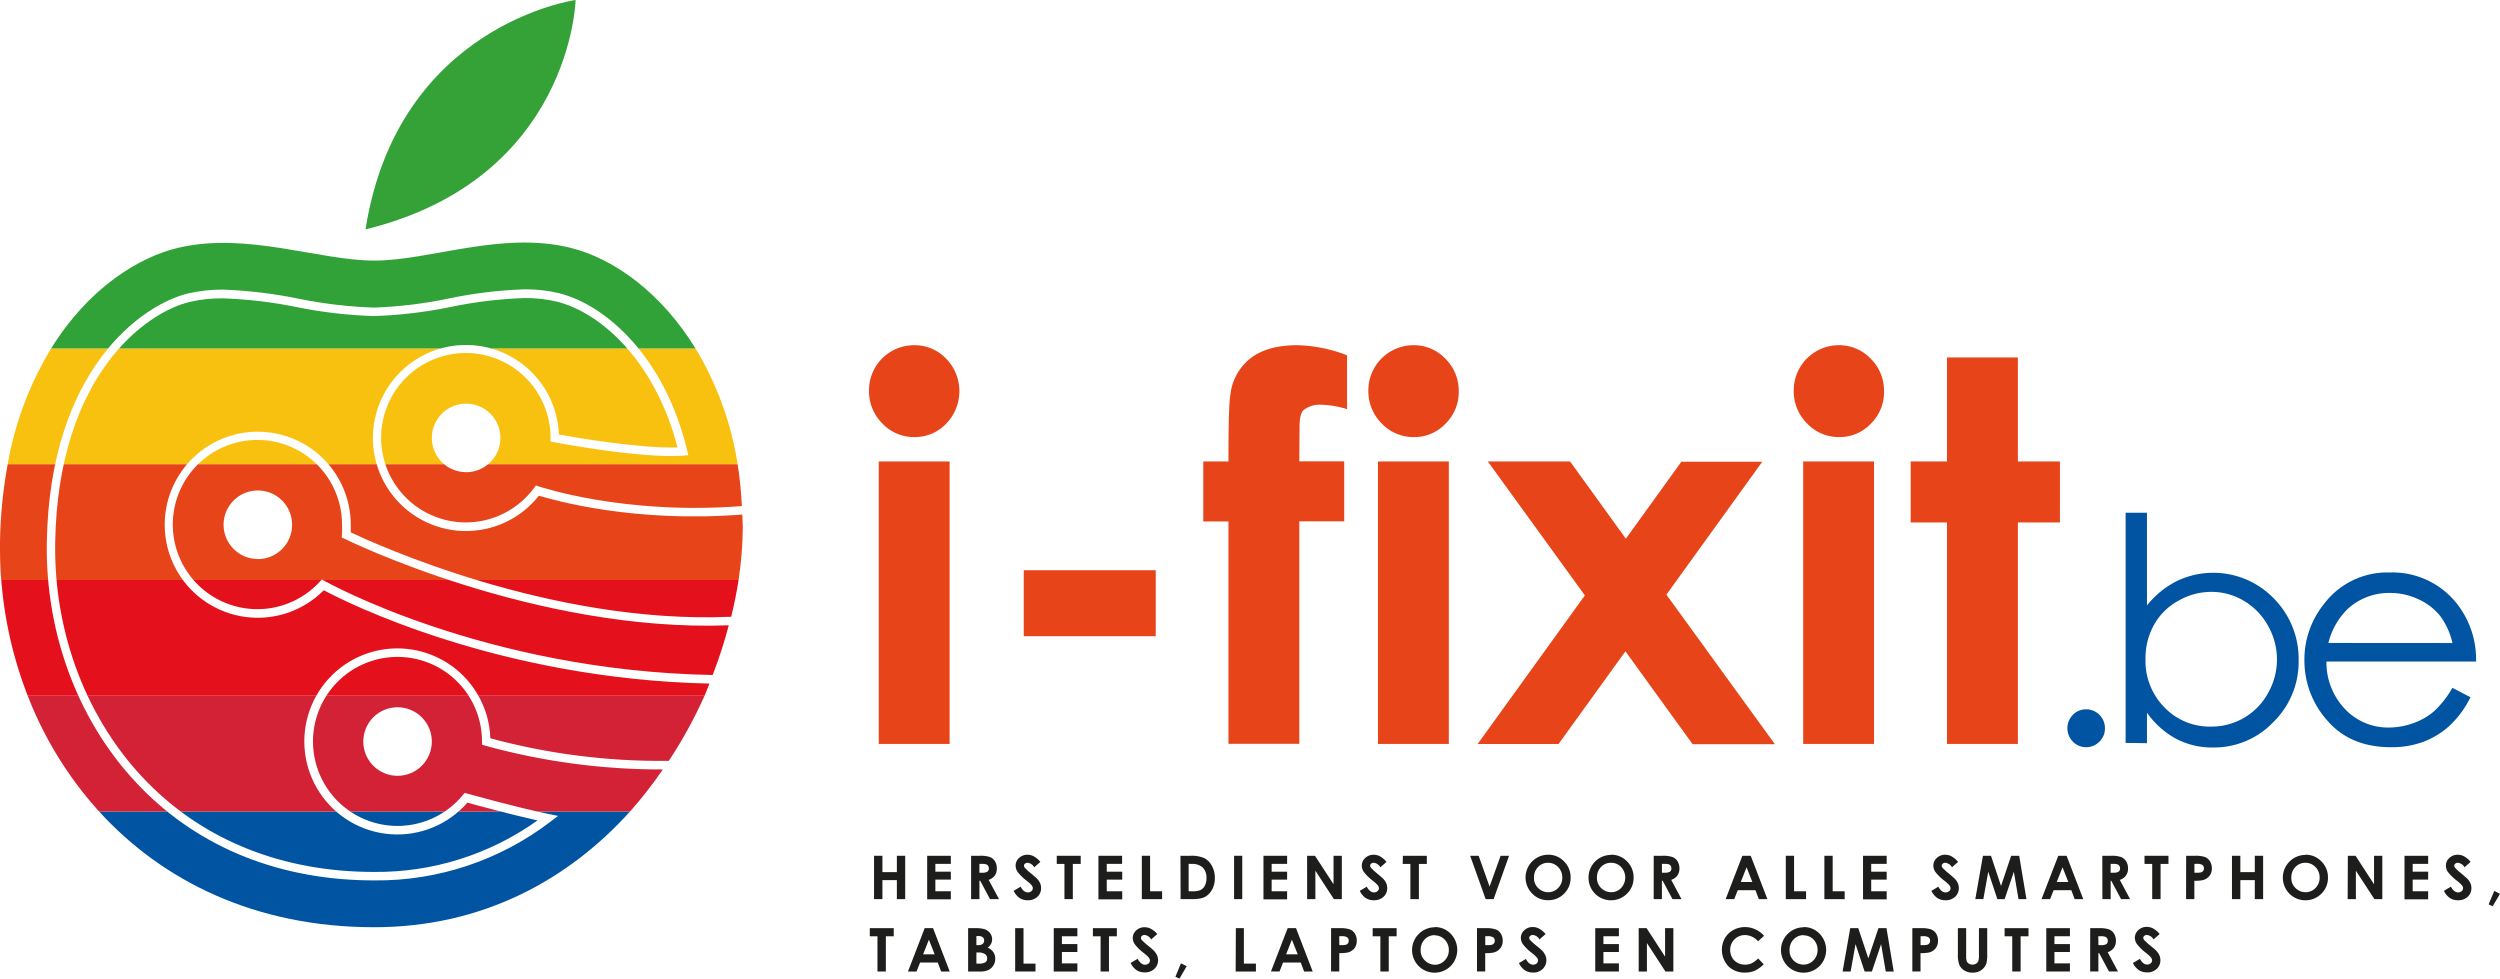
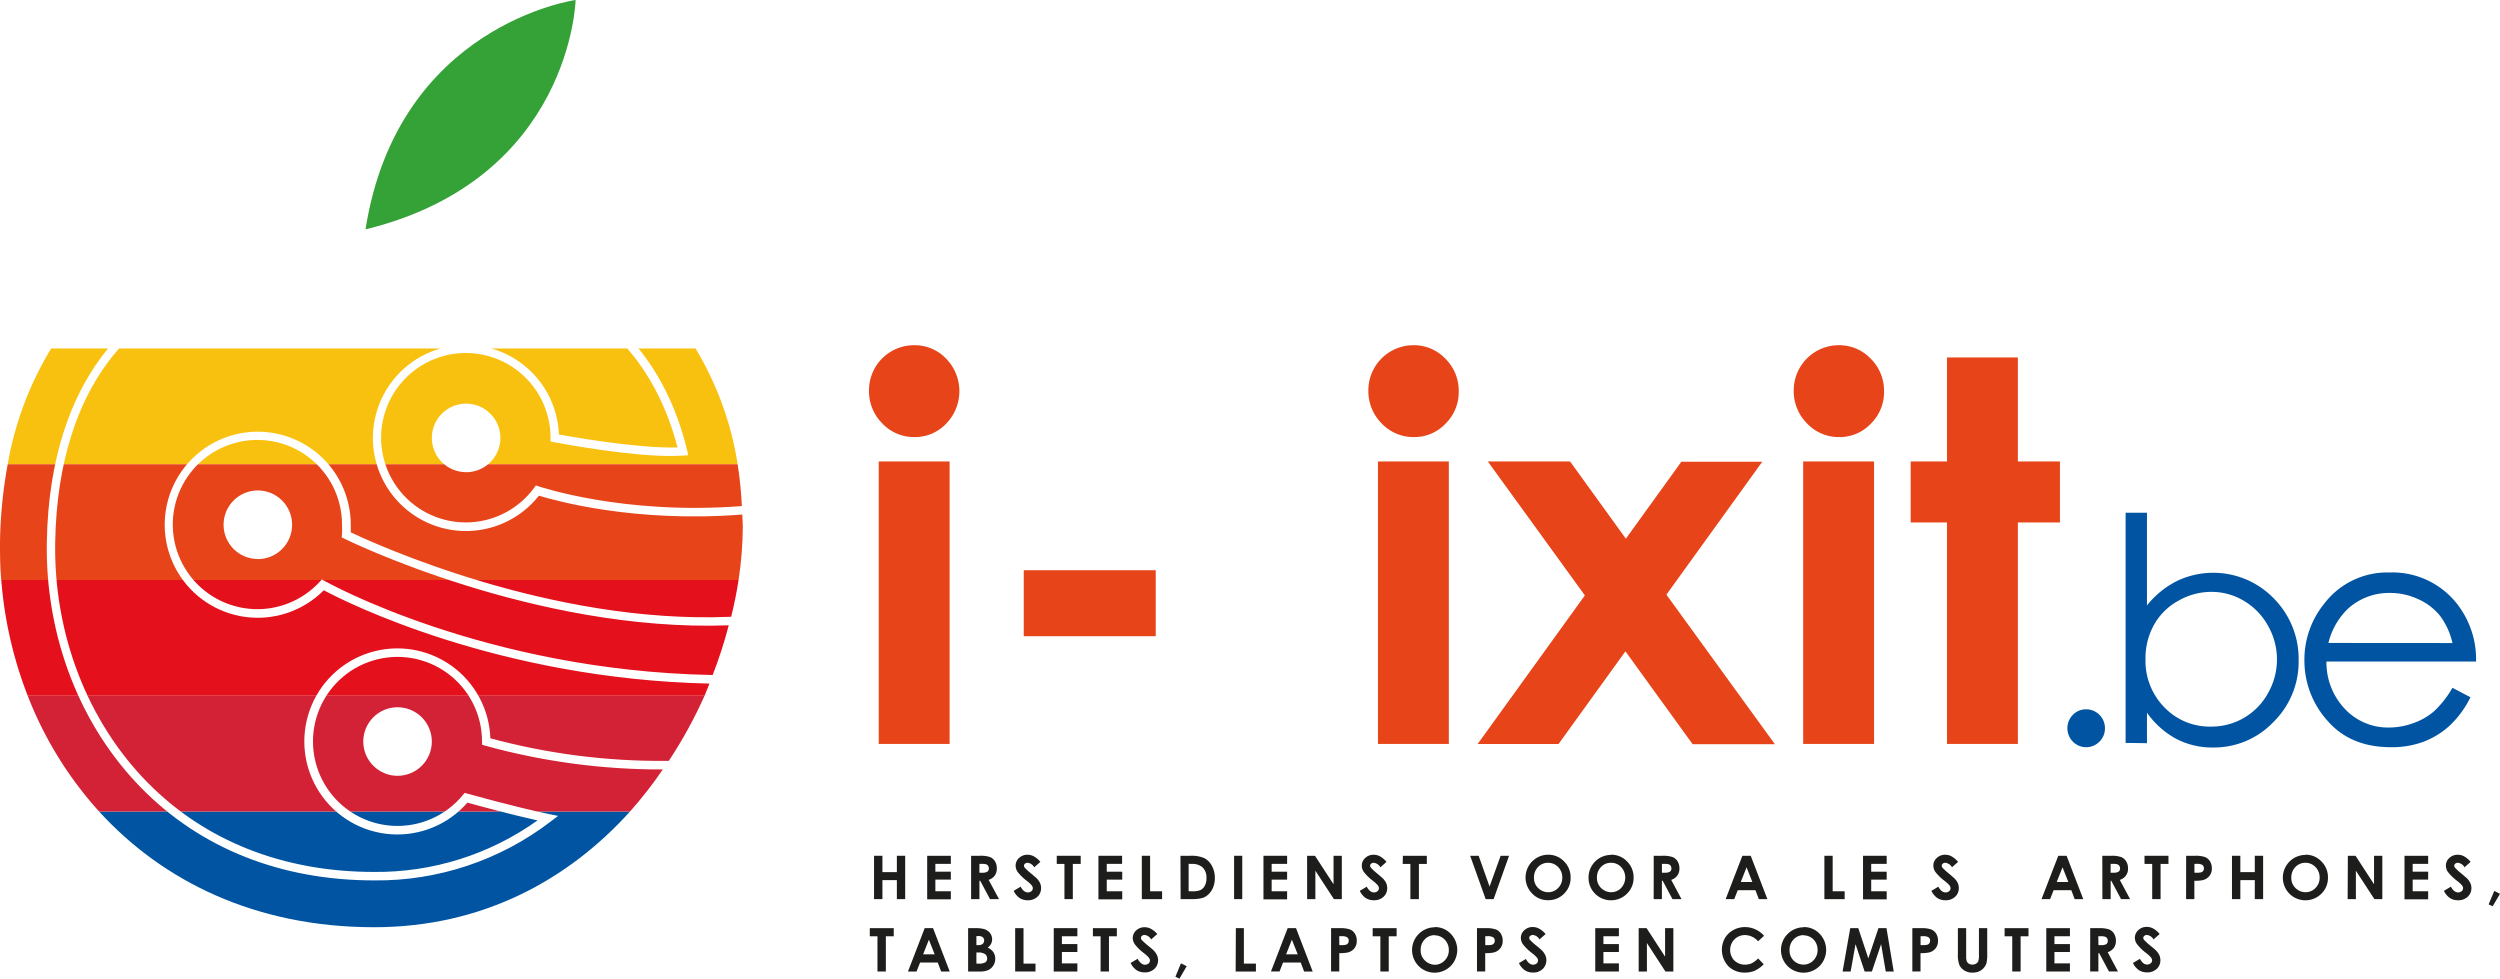
<svg xmlns="http://www.w3.org/2000/svg" viewBox="0 0 510.5 199.84">
  <defs>
    <style>.cls-1{fill:none;}.cls-2{fill:#e74419;}.cls-3{fill:#0054a2;}.cls-4{fill:#34a237;}.cls-5{clip-path:url(#clip-path);}.cls-6{fill:#d32136;}.cls-7{fill:#e4101b;}.cls-8{fill:#f9c10f;}.cls-9{fill:#31a238;}.cls-10{fill:#1d1d1b;}</style>
    <clipPath id="clip-path">
      <path class="cls-1" d="M99.05,152.26l-.62-.2v-.64a17.26,17.26,0,1,0-3.92,10.93l.37-.45.55.16c.09,0,9.58,2.71,16.64,4.16l1.89.39-1.54,1.17a58.29,58.29,0,0,1-36,12c-19,0-35.39-6.5-47.48-18.79C16.29,148.18,9.24,129.85,9.56,110.72c.58-35,19.2-48.54,29-50.84a31,31,0,0,1,7-.74A94.08,94.08,0,0,1,61,61a91.83,91.83,0,0,0,15.43,1.81A89.72,89.72,0,0,0,91.8,60.92a89.77,89.77,0,0,1,15.31-1.84,28.79,28.79,0,0,1,7,.78c9.8,2.42,21.7,13.28,26.2,32.09l.24,1-1,.08c-8.72.65-25.7-2.6-26.42-2.74l-.71-.14v-.72a17.3,17.3,0,1,0-3.37,10.21l.39-.52.61.22c.16,0,17.15,5.88,41.44,4a81.6,81.6,0,0,0-.86-8.52,65.14,65.14,0,0,0-8.59-23.64C135.18,60,125.6,52.85,116.44,50.59c-14-3.45-28.67,2.62-40,2.62s-26-5.9-40-2.62c-8,1.86-18.38,8.2-26,20.57A68,68,0,0,0,1.57,94.8,95.26,95.26,0,0,0,0,110.56c0,2.63,0,5.26.25,7.87a82.61,82.61,0,0,0,5.4,23.64,76.25,76.25,0,0,0,14.58,23.64c13,14.23,31.94,23.63,56.15,23.63,22.3,0,39.78-9.8,52.27-23.63a85,85,0,0,0,6.7-8.59A134.5,134.5,0,0,1,99.05,152.26Zm-17.87,6.16a7,7,0,1,1,7-7A7,7,0,0,1,81.18,158.42Zm14-62a7,7,0,1,1,7-7A7,7,0,0,1,95.19,96.43ZM70.32,110l-.55-.27.07-.61a14.72,14.72,0,0,0,0-1.63v-.35a17.28,17.28,0,1,0-4.58,11.69l.48-.51.6.34c.32.18,32.62,18.26,78.92,19.17h.27a91.92,91.92,0,0,0,3.28-10.14C109.26,129.14,70.7,110.21,70.32,110Zm-17.67,4.15a7,7,0,1,1,7-7A7,7,0,0,1,52.65,114.17Zm98.93-9.1c0,.81.1,1.59.1,2.42a74.48,74.48,0,0,1-.86,10.94c-.37,2.48-.9,5-1.51,7.54l-.2,0c-36.74,1.55-72.73-15-77.48-17.24,0-.4,0-.8,0-1.21v-.34a19,19,0,1,0-5.51,13.37c4.64,2.48,35.66,18.1,78.75,19.06-.34.82-.64,1.66-1,2.48a92.8,92.8,0,0,1-7.3,13.3H136a133,133,0,0,1-35.87-4.61,19,19,0,1,0-4.68,13.14c1.92.53,8.53,2.35,14.31,3.63a56.5,56.5,0,0,1-33.41,10.52c-18.49,0-34.48-6.32-46.24-18.28-12.28-12.49-19.15-30.36-18.84-49,.56-33.89,18.3-47,27.61-49.15a28.65,28.65,0,0,1,6.61-.7,91,91,0,0,1,15.2,1.81,93.74,93.74,0,0,0,15.66,1.81,91.49,91.49,0,0,0,15.72-1.87,89.15,89.15,0,0,1,15-1.81,27.38,27.38,0,0,1,6.62.73c9.11,2.25,20.16,12.31,24.66,29.78-7.73.24-21-2.06-24.22-2.64a19,19,0,1,0-4.08,12.49C113.36,102.21,129.52,106.8,151.58,105.07Z" />
    </clipPath>
  </defs>
  <g id="Layer_2" data-name="Layer 2">
    <g id="Laag_1" data-name="Laag 1">
      <path class="cls-2" d="M186.67,70.49a8.86,8.86,0,0,1,6.53,2.75,9.5,9.5,0,0,1,0,13.28,8.76,8.76,0,0,1-6.45,2.73,8.88,8.88,0,0,1-6.58-2.78,9.28,9.28,0,0,1-2.72-6.76,9.2,9.2,0,0,1,9.19-9.22Zm-7.23,23.74h14.47v57.68H179.44Z" />
      <path class="cls-2" d="M209.05,116.44H236v13.47H209.05Z" />
-       <path class="cls-2" d="M245.71,94.23h5.14q0-11.34.37-13.41a11,11,0,0,1,4-7.55q3.42-2.77,9.68-2.78a30.27,30.27,0,0,1,10.17,2.06v11a19.33,19.33,0,0,0-5.14-.9,5.41,5.41,0,0,0-3.71,1.06c-.56.53-.85,1.62-.85,3.28l-.05,7.21h9.17v12.25h-9.17v45.43H250.85V106.48h-5.14Z" />
      <path class="cls-2" d="M288.62,70.49a8.86,8.86,0,0,1,6.52,2.75,9.15,9.15,0,0,1,2.73,6.68,9,9,0,0,1-2.7,6.6,8.74,8.74,0,0,1-6.45,2.73,8.9,8.9,0,0,1-6.58-2.78,9.32,9.32,0,0,1-2.72-6.76,9.22,9.22,0,0,1,9.2-9.22Zm-7.24,23.74h14.47v57.68H281.38Z" />
      <path class="cls-2" d="M303.81,94.23h16.8L332,110l11.34-15.72h16.52l-19.58,27.15,22.15,30.53H345.63L331.91,133l-13.65,18.92H301.74l21.89-30.34Z" />
      <path class="cls-2" d="M375.45,70.49A8.9,8.9,0,0,1,382,73.24a9.19,9.19,0,0,1,2.72,6.68,9,9,0,0,1-2.7,6.6,8.74,8.74,0,0,1-6.45,2.73A8.9,8.9,0,0,1,369,86.47a9.32,9.32,0,0,1-2.72-6.76,9.22,9.22,0,0,1,9.2-9.22Zm-7.24,23.74h14.47v57.68H368.21Z" />
      <path class="cls-2" d="M397.58,73h14.47V94.23h8.59v12.46h-8.59v45.22H397.58V106.69h-7.42V94.23h7.42Z" />
      <path class="cls-3" d="M426,144.84a3.84,3.84,0,0,1,3.83,3.87,3.74,3.74,0,0,1-1.12,2.73,3.8,3.8,0,0,1-5.43,0,3.9,3.9,0,0,1,0-5.47A3.72,3.72,0,0,1,426,144.84Z" />
      <path class="cls-3" d="M434.05,151.7v-47h4.36v18.93a18.42,18.42,0,0,1,6.14-5,17.21,17.21,0,0,1,19.74,3.55,17.52,17.52,0,0,1,5.09,12.68,17.22,17.22,0,0,1-5.14,12.57,16.77,16.77,0,0,1-12.37,5.21,15.92,15.92,0,0,1-7.51-1.78,17.54,17.54,0,0,1-5.95-5.33v6.23Zm17.46-3.33a13.13,13.13,0,0,0,11.62-6.83,13.88,13.88,0,0,0,0-13.76,13.4,13.4,0,0,0-4.93-5.09,12.81,12.81,0,0,0-6.62-1.83,13.52,13.52,0,0,0-6.79,1.83,12.63,12.63,0,0,0-4.95,4.91,14,14,0,0,0-1.73,7,13.52,13.52,0,0,0,3.88,9.86A12.81,12.81,0,0,0,451.51,148.37Z" />
      <path class="cls-3" d="M500.79,140.45l3.68,1.93a20.25,20.25,0,0,1-4.19,5.74,16.75,16.75,0,0,1-5.33,3.32,18.62,18.62,0,0,1-6.71,1.14q-8.31,0-13-5.44a18.37,18.37,0,0,1-4.68-12.31,18.12,18.12,0,0,1,4-11.5A16.2,16.2,0,0,1,488,116.9a16.75,16.75,0,0,1,13.86,6.58,18.35,18.35,0,0,1,3.75,11.6H475.06a13.8,13.8,0,0,0,3.78,9.7,12.07,12.07,0,0,0,9,3.78,14.49,14.49,0,0,0,5-.91,13.13,13.13,0,0,0,4.17-2.39A20.42,20.42,0,0,0,500.79,140.45Zm0-9.14a14.45,14.45,0,0,0-2.55-5.58,11.94,11.94,0,0,0-4.42-3.37,13.53,13.53,0,0,0-5.77-1.28,12.47,12.47,0,0,0-8.59,3.21,14.47,14.47,0,0,0-4,7Z" />
      <path class="cls-4" d="M117.54,0S81.21,5,74.64,46.84C116.66,36.55,117.54,0,117.54,0Z" />
      <g class="cls-5">
        <path class="cls-3" d="M76.39,189.34c22.3,0,39.78-9.8,52.27-23.63H20.24C33.22,179.94,52.18,189.34,76.39,189.34Z" />
        <path class="cls-6" d="M20.24,165.71H128.66a89.85,89.85,0,0,0,15.22-23.64H5.66A76.25,76.25,0,0,0,20.24,165.71Z" />
        <path class="cls-7" d="M5.66,142.07H143.88a92.42,92.42,0,0,0,6.94-23.64H.26A82.61,82.61,0,0,0,5.66,142.07Z" />
        <path class="cls-8" d="M10.32,71.16A68,68,0,0,0,1.57,94.8H150.64a65.14,65.14,0,0,0-8.59-23.64Z" />
-         <path class="cls-9" d="M116.44,50.59c-14-3.45-28.67,2.62-40,2.62s-26-5.9-40-2.62c-8,1.86-18.38,8.2-26,20.57H142.05C135.18,60,125.6,52.85,116.44,50.59Z" />
        <path class="cls-2" d="M0,110.56c0,2.63,0,5.26.25,7.87H150.82a74.48,74.48,0,0,0,.86-10.94,78.83,78.83,0,0,0-1-12.69H1.57A95.26,95.26,0,0,0,0,110.56Z" />
      </g>
      <path class="cls-10" d="M178.48,174.75h1.71v3.34h2.95v-3.34h1.7v8.85h-1.7v-3.88h-2.95v3.88h-1.71Z" />
      <path class="cls-10" d="M189.33,174.75h4.83v1.65H191V178h3.16v1.62H191V182h3.16v1.65h-4.83Z" />
      <path class="cls-10" d="M198.3,174.75h1.79a5.75,5.75,0,0,1,2.09.27,2.18,2.18,0,0,1,1,.86,2.71,2.71,0,0,1,.37,1.44,2.51,2.51,0,0,1-.41,1.46,2.56,2.56,0,0,1-1.26.89L204,183.6h-1.84l-2-3.75H200v3.75H198.3Zm1.69,3.46h.53a2.05,2.05,0,0,0,1.1-.21.79.79,0,0,0,.3-.7.84.84,0,0,0-.15-.5.77.77,0,0,0-.4-.31,3.09,3.09,0,0,0-.92-.09H200Z" />
      <path class="cls-10" d="M212.44,176l-1.25,1.1a1.77,1.77,0,0,0-1.34-.92.8.8,0,0,0-.54.18.52.52,0,0,0-.21.4.68.68,0,0,0,.15.42,11.08,11.08,0,0,0,1.24,1.14c.64.53,1,.87,1.17,1a3.61,3.61,0,0,1,.72,1,2.53,2.53,0,0,1,.21,1,2.36,2.36,0,0,1-.75,1.8,2.74,2.74,0,0,1-2,.71,2.92,2.92,0,0,1-1.65-.46,3.82,3.82,0,0,1-1.2-1.46l1.42-.85q.63,1.17,1.47,1.17a1.08,1.08,0,0,0,.73-.25.76.76,0,0,0,.29-.58,1,1,0,0,0-.22-.61,7.24,7.24,0,0,0-1-.92,9.78,9.78,0,0,1-1.87-1.81,2.34,2.34,0,0,1-.42-1.28,2.07,2.07,0,0,1,.7-1.58,2.43,2.43,0,0,1,1.73-.66,2.67,2.67,0,0,1,1.26.31A4.61,4.61,0,0,1,212.44,176Z" />
      <path class="cls-10" d="M215.79,174.75h4.89v1.66h-1.61v7.19h-1.71v-7.19h-1.57Z" />
      <path class="cls-10" d="M224.3,174.75h4.83v1.65H226V178h3.16v1.62H226V182h3.16v1.65H224.3Z" />
      <path class="cls-10" d="M233.16,174.75h1.69V182h2.45v1.61h-4.14Z" />
      <path class="cls-10" d="M241.05,174.75h2a6.57,6.57,0,0,1,2.87.48,3.74,3.74,0,0,1,1.54,1.56,4.94,4.94,0,0,1,.61,2.51,5,5,0,0,1-.34,1.88,4,4,0,0,1-.94,1.42,3.24,3.24,0,0,1-1.29.78,9,9,0,0,1-2.42.22h-2Zm1.67,1.63V182h.78a3.88,3.88,0,0,0,1.68-.27,2,2,0,0,0,.85-.89,3.28,3.28,0,0,0,.33-1.54,2.89,2.89,0,0,0-.79-2.18,3.13,3.13,0,0,0-2.28-.7Z" />
      <path class="cls-10" d="M252,174.75h1.67v8.85H252Z" />
      <path class="cls-10" d="M258,174.75h4.83v1.65h-3.16V178h3.16v1.62h-3.16V182h3.16v1.65H258Z" />
      <path class="cls-10" d="M266.91,174.75h1.61l3.79,5.82v-5.82H274v8.85h-1.62l-3.78-5.8v5.8h-1.68Z" />
      <path class="cls-10" d="M283.12,176l-1.25,1.1a1.79,1.79,0,0,0-1.34-.92.8.8,0,0,0-.54.18.52.52,0,0,0-.21.4.68.68,0,0,0,.15.42,11.6,11.6,0,0,0,1.23,1.14c.65.53,1,.87,1.17,1a3.67,3.67,0,0,1,.73,1,2.53,2.53,0,0,1,.21,1,2.36,2.36,0,0,1-.75,1.8,2.76,2.76,0,0,1-2,.71,2.92,2.92,0,0,1-1.65-.46,3.65,3.65,0,0,1-1.2-1.46l1.42-.85c.42.78.91,1.17,1.46,1.17a1.06,1.06,0,0,0,.73-.25.74.74,0,0,0,.3-.58,1.11,1.11,0,0,0-.22-.61,6.89,6.89,0,0,0-1-.92,10,10,0,0,1-1.86-1.81,2.27,2.27,0,0,1-.42-1.28,2.07,2.07,0,0,1,.7-1.58,2.41,2.41,0,0,1,1.73-.66,2.67,2.67,0,0,1,1.26.31A4.61,4.61,0,0,1,283.12,176Z" />
      <path class="cls-10" d="M286.47,174.75h4.89v1.66h-1.62v7.19H288v-7.19h-1.57Z" />
      <path class="cls-10" d="M300.21,174.75h1.73l2.23,6.29,2.26-6.29h1.72L305,183.6h-1.63Z" />
      <path class="cls-10" d="M316.14,174.53a4.38,4.38,0,0,1,3.23,1.36,4.53,4.53,0,0,1,1.35,3.31,4.47,4.47,0,0,1-1.33,3.28,4.42,4.42,0,0,1-3.24,1.34,4.36,4.36,0,0,1-3.3-1.38,4.65,4.65,0,0,1,1-7.29A4.6,4.6,0,0,1,316.14,174.53Zm0,1.65a2.78,2.78,0,0,0-2.06.85,3,3,0,0,0-.84,2.17,2.8,2.8,0,0,0,1.06,2.32,2.84,2.84,0,0,0,1.87.67,2.76,2.76,0,0,0,2-.86,2.93,2.93,0,0,0,.85-2.14,3,3,0,0,0-.85-2.14A2.8,2.8,0,0,0,316.12,176.18Z" />
      <path class="cls-10" d="M329,174.53a4.4,4.4,0,0,1,3.23,1.36,4.53,4.53,0,0,1,1.35,3.31,4.47,4.47,0,0,1-1.34,3.28,4.61,4.61,0,0,1-6.54,0,4.54,4.54,0,0,1-1.32-3.27,4.61,4.61,0,0,1,4.62-4.64Zm0,1.65a2.78,2.78,0,0,0-2.07.85,3,3,0,0,0-.83,2.17,2.82,2.82,0,0,0,1.05,2.32,2.87,2.87,0,0,0,1.88.67,2.76,2.76,0,0,0,2-.86,3.13,3.13,0,0,0,0-4.28A2.76,2.76,0,0,0,328.93,176.18Z" />
      <path class="cls-10" d="M337.69,174.75h1.78a5.72,5.72,0,0,1,2.09.27,2.13,2.13,0,0,1,1,.86,2.71,2.71,0,0,1,.38,1.44,2.45,2.45,0,0,1-.42,1.46,2.56,2.56,0,0,1-1.26.89l2.1,3.93h-1.84l-2-3.75h-.16v3.75h-1.68Zm1.68,3.46h.53A2.1,2.1,0,0,0,341,178a.79.79,0,0,0,.3-.7.84.84,0,0,0-.15-.5.77.77,0,0,0-.4-.31,3.18,3.18,0,0,0-.92-.09h-.47Z" />
      <path class="cls-10" d="M355.79,174.75h1.71l3.4,8.85h-1.75l-.69-1.82h-3.61l-.72,1.82h-1.75Zm.86,2.35-1.18,3h2.36Z" />
-       <path class="cls-10" d="M364.66,174.75h1.69V182h2.45v1.61h-4.14Z" />
      <path class="cls-10" d="M372.54,174.75h1.69V182h2.45v1.61h-4.14Z" />
      <path class="cls-10" d="M380.43,174.75h4.83v1.65H382.1V178h3.16v1.62H382.1V182h3.16v1.65h-4.83Z" />
      <path class="cls-10" d="M399.84,176l-1.25,1.1a1.77,1.77,0,0,0-1.34-.92.8.8,0,0,0-.54.18.52.52,0,0,0-.21.4.68.68,0,0,0,.15.42,11.08,11.08,0,0,0,1.24,1.14c.64.53,1,.87,1.16,1a3.47,3.47,0,0,1,.73,1,2.53,2.53,0,0,1,.21,1,2.36,2.36,0,0,1-.75,1.8,2.74,2.74,0,0,1-2,.71,2.92,2.92,0,0,1-1.65-.46,3.82,3.82,0,0,1-1.2-1.46l1.42-.85q.63,1.17,1.47,1.17a1.08,1.08,0,0,0,.73-.25.76.76,0,0,0,.29-.58,1,1,0,0,0-.22-.61,7.24,7.24,0,0,0-1-.92,9.78,9.78,0,0,1-1.87-1.81,2.34,2.34,0,0,1-.42-1.28,2.07,2.07,0,0,1,.7-1.58,2.43,2.43,0,0,1,1.73-.66,2.67,2.67,0,0,1,1.26.31A4.61,4.61,0,0,1,399.84,176Z" />
-       <path class="cls-10" d="M404.92,174.75h1.64l2.05,6.17,2.07-6.17h1.64l1.48,8.85h-1.62l-.95-5.59-1.88,5.59h-1.49L406,178l-1,5.59h-1.64Z" />
      <path class="cls-10" d="M420.3,174.75H422l3.4,8.85h-1.75l-.69-1.82h-3.61l-.72,1.82h-1.75Zm.87,2.35-1.19,3h2.37Z" />
      <path class="cls-10" d="M429.29,174.75h1.79a5.69,5.69,0,0,1,2.08.27,2.09,2.09,0,0,1,1,.86,2.63,2.63,0,0,1,.38,1.44,2.31,2.31,0,0,1-1.68,2.35l2.1,3.93h-1.84l-2-3.75H431v3.75h-1.69Zm1.69,3.46h.52a2.07,2.07,0,0,0,1.11-.21.79.79,0,0,0,.3-.7.84.84,0,0,0-.15-.5.77.77,0,0,0-.4-.31,3.13,3.13,0,0,0-.92-.09H431Z" />
      <path class="cls-10" d="M437.91,174.75h4.89v1.66h-1.61v7.19h-1.71v-7.19h-1.57Z" />
      <path class="cls-10" d="M446.41,174.75h1.79a5.86,5.86,0,0,1,2.09.27,2.19,2.19,0,0,1,1,.87,2.71,2.71,0,0,1,.37,1.43,2.37,2.37,0,0,1-.49,1.54,2.49,2.49,0,0,1-1.31.85,7.15,7.15,0,0,1-1.77.14v3.75h-1.69Zm1.69,3.46h.53a3,3,0,0,0,.88-.09.83.83,0,0,0,.39-.3.89.89,0,0,0,.14-.5.82.82,0,0,0-.4-.75,2.23,2.23,0,0,0-1.07-.17h-.47Z" />
      <path class="cls-10" d="M455.77,174.75h1.71v3.34h2.95v-3.34h1.7v8.85h-1.7v-3.88h-2.95v3.88h-1.71Z" />
      <path class="cls-10" d="M470.79,174.53a4.38,4.38,0,0,1,3.23,1.36,4.53,4.53,0,0,1,1.35,3.31,4.47,4.47,0,0,1-1.33,3.28,4.62,4.62,0,0,1-6.55,0,4.65,4.65,0,0,1,3.3-7.91Zm0,1.65a2.78,2.78,0,0,0-2.06.85,3,3,0,0,0-.84,2.17,2.8,2.8,0,0,0,1.06,2.32,2.84,2.84,0,0,0,1.87.67,2.76,2.76,0,0,0,2-.86,2.93,2.93,0,0,0,.85-2.14,3,3,0,0,0-.85-2.14A2.8,2.8,0,0,0,470.77,176.18Z" />
      <path class="cls-10" d="M479.43,174.75H481l3.78,5.82v-5.82h1.69v8.85h-1.62l-3.78-5.8v5.8h-1.68Z" />
      <path class="cls-10" d="M491,174.75h4.83v1.65h-3.16V178h3.16v1.62h-3.16V182h3.16v1.65H491Z" />
      <path class="cls-10" d="M504.5,176l-1.25,1.1a1.78,1.78,0,0,0-1.33-.92.81.81,0,0,0-.55.18.52.52,0,0,0-.21.4.68.68,0,0,0,.15.42,11.08,11.08,0,0,0,1.24,1.14c.64.53,1,.87,1.17,1a3.61,3.61,0,0,1,.72,1,2.38,2.38,0,0,1,.22,1,2.34,2.34,0,0,1-.76,1.8,2.74,2.74,0,0,1-2,.71,2.87,2.87,0,0,1-1.64-.46,3.75,3.75,0,0,1-1.21-1.46l1.42-.85c.42.78.92,1.17,1.47,1.17a1.08,1.08,0,0,0,.73-.25.76.76,0,0,0,.29-.58,1,1,0,0,0-.22-.61,7.24,7.24,0,0,0-1-.92,9.78,9.78,0,0,1-1.87-1.81,2.34,2.34,0,0,1-.42-1.28,2.07,2.07,0,0,1,.7-1.58,2.44,2.44,0,0,1,1.73-.66,2.67,2.67,0,0,1,1.26.31A4.61,4.61,0,0,1,504.5,176Z" />
      <path class="cls-10" d="M509.33,181.93l1.17.59L509,185.06l-.82-.39Z" />
      <path class="cls-10" d="M177.61,189.53h4.89v1.66h-1.61v7.19h-1.71v-7.19h-1.57Z" />
      <path class="cls-10" d="M188.82,189.53h1.71l3.4,8.85h-1.75l-.69-1.83h-3.61l-.72,1.83h-1.75Zm.86,2.35-1.18,3h2.36Z" />
      <path class="cls-10" d="M197.69,198.38v-8.85h1.39a6.86,6.86,0,0,1,1.77.16,2.41,2.41,0,0,1,1.27.78,2.07,2.07,0,0,1,.47,1.35,2,2,0,0,1-.22.91,2.26,2.26,0,0,1-.69.78,2.73,2.73,0,0,1,1.18.94,2.48,2.48,0,0,1,.37,1.35,2.45,2.45,0,0,1-.39,1.35,2.37,2.37,0,0,1-1,.92,3.81,3.81,0,0,1-1.68.31Zm1.69-7.24V193h.36a1.4,1.4,0,0,0,.92-.26.87.87,0,0,0,.3-.7.82.82,0,0,0-.29-.66,1.3,1.3,0,0,0-.86-.24Zm0,3.36v2.27h.42a2.65,2.65,0,0,0,1.41-.26.92.92,0,0,0,.37-.77,1.11,1.11,0,0,0-.43-.91,2.39,2.39,0,0,0-1.43-.33Z" />
      <path class="cls-10" d="M207.3,189.53H209v7.24h2.45v1.61H207.3Z" />
      <path class="cls-10" d="M215.18,189.53H220v1.65h-3.16v1.6H220v1.62h-3.16v2.32H220v1.66h-4.83Z" />
      <path class="cls-10" d="M223.17,189.53h4.89v1.66h-1.61v7.19h-1.71v-7.19h-1.57Z" />
      <path class="cls-10" d="M236.32,190.73l-1.25,1.1a1.79,1.79,0,0,0-1.33-.91.81.81,0,0,0-.55.18.52.52,0,0,0-.21.4.68.68,0,0,0,.15.42,12.64,12.64,0,0,0,1.24,1.13q1,.81,1.17,1a3.61,3.61,0,0,1,.72,1,2.5,2.5,0,0,1,.22,1,2.37,2.37,0,0,1-.76,1.8,2.74,2.74,0,0,1-2,.71,3,3,0,0,1-1.65-.46,3.82,3.82,0,0,1-1.2-1.46l1.42-.85Q233,197,233.8,197a1.13,1.13,0,0,0,.73-.25.78.78,0,0,0,.29-.59,1,1,0,0,0-.22-.6,7.24,7.24,0,0,0-1-.92,9.45,9.45,0,0,1-1.87-1.82,2.29,2.29,0,0,1-.42-1.27A2.07,2.07,0,0,1,232,190a2.43,2.43,0,0,1,1.73-.66,2.67,2.67,0,0,1,1.26.31A4.55,4.55,0,0,1,236.32,190.73Z" />
      <path class="cls-10" d="M241.15,196.71l1.17.59-1.48,2.54-.82-.39Z" />
      <path class="cls-10" d="M252.36,189.53H254v7.24h2.46v1.61h-4.14Z" />
      <path class="cls-10" d="M262.94,189.53h1.71l3.4,8.85H266.3l-.69-1.83H262l-.72,1.83h-1.75Zm.86,2.35-1.18,3H265Z" />
      <path class="cls-10" d="M271.81,189.53h1.78a5.83,5.83,0,0,1,2.09.27,2.17,2.17,0,0,1,1,.86,2.66,2.66,0,0,1,.37,1.44,2.42,2.42,0,0,1-.48,1.54,2.52,2.52,0,0,1-1.32.85,7.57,7.57,0,0,1-1.77.14v3.75h-1.68Zm1.68,3.46H274a2.86,2.86,0,0,0,.88-.09.74.74,0,0,0,.39-.3.92.92,0,0,0,.14-.5.79.79,0,0,0-.4-.75,2.18,2.18,0,0,0-1.07-.18h-.47Z" />
      <path class="cls-10" d="M280.3,189.53h4.89v1.66h-1.61v7.19h-1.71v-7.19H280.3Z" />
      <path class="cls-10" d="M293,189.31a4.38,4.38,0,0,1,3.23,1.36,4.72,4.72,0,0,1,0,6.59,4.62,4.62,0,0,1-6.55,0,4.65,4.65,0,0,1,3.3-7.91Zm0,1.65a2.76,2.76,0,0,0-2.06.85,3,3,0,0,0-.84,2.17,2.83,2.83,0,0,0,1.05,2.32A2.89,2.89,0,0,0,293,197a2.73,2.73,0,0,0,2-.87,2.9,2.9,0,0,0,.85-2.13,3,3,0,0,0-.85-2.14A2.8,2.8,0,0,0,293,191Z" />
      <path class="cls-10" d="M301.6,189.53h1.79a5.86,5.86,0,0,1,2.09.27,2.17,2.17,0,0,1,1,.86,2.75,2.75,0,0,1,.37,1.44,2.37,2.37,0,0,1-.49,1.54,2.49,2.49,0,0,1-1.31.85,7.63,7.63,0,0,1-1.77.14v3.75H301.6Zm1.69,3.46h.53a2.91,2.91,0,0,0,.88-.09.83.83,0,0,0,.39-.3.92.92,0,0,0,.14-.5.79.79,0,0,0-.4-.75,2.2,2.2,0,0,0-1.07-.18h-.47Z" />
      <path class="cls-10" d="M315.61,190.73l-1.25,1.1a1.77,1.77,0,0,0-1.33-.91.81.81,0,0,0-.55.18.52.52,0,0,0-.21.4.68.68,0,0,0,.15.42,12.64,12.64,0,0,0,1.24,1.13q1,.81,1.17,1a3.61,3.61,0,0,1,.72,1,2.51,2.51,0,0,1-.54,2.83,2.74,2.74,0,0,1-2,.71,3,3,0,0,1-1.64-.46,3.65,3.65,0,0,1-1.2-1.46l1.41-.85q.64,1.17,1.47,1.17a1.13,1.13,0,0,0,.73-.25.78.78,0,0,0,.29-.59,1,1,0,0,0-.22-.6,7.24,7.24,0,0,0-1-.92,9.45,9.45,0,0,1-1.87-1.82,2.29,2.29,0,0,1-.42-1.27,2.07,2.07,0,0,1,.7-1.58,2.44,2.44,0,0,1,1.73-.66,2.67,2.67,0,0,1,1.26.31A4.55,4.55,0,0,1,315.61,190.73Z" />
      <path class="cls-10" d="M325.75,189.53h4.83v1.65h-3.16v1.6h3.16v1.62h-3.16v2.32h3.16v1.66h-4.83Z" />
      <path class="cls-10" d="M334.62,189.53h1.61l3.78,5.82v-5.82h1.69v8.85h-1.62l-3.78-5.81v5.81h-1.68Z" />
      <path class="cls-10" d="M360.22,191.09,359,192.21a3.63,3.63,0,0,0-2.7-1.27,3,3,0,0,0-3,3,3.1,3.1,0,0,0,.39,1.57,2.7,2.7,0,0,0,1.09,1.08,3.14,3.14,0,0,0,1.56.39,3.27,3.27,0,0,0,1.34-.27,5,5,0,0,0,1.33-1l1.14,1.19a6.27,6.27,0,0,1-1.85,1.33,5,5,0,0,1-2,.37,4.61,4.61,0,0,1-3.38-1.31,4.92,4.92,0,0,1-.71-5.7,4.48,4.48,0,0,1,1.71-1.66,4.93,4.93,0,0,1,2.4-.62,5,5,0,0,1,2.11.46A5,5,0,0,1,360.22,191.09Z" />
      <path class="cls-10" d="M368.33,189.31a4.38,4.38,0,0,1,3.23,1.36,4.72,4.72,0,0,1,0,6.59,4.62,4.62,0,0,1-6.55,0,4.65,4.65,0,0,1,3.3-7.91Zm0,1.65a2.75,2.75,0,0,0-2.06.85,3,3,0,0,0-.84,2.17,2.83,2.83,0,0,0,1,2.32,2.89,2.89,0,0,0,1.88.67,2.73,2.73,0,0,0,2-.87,2.93,2.93,0,0,0,.84-2.13,3,3,0,0,0-.84-2.14A2.8,2.8,0,0,0,368.31,191Z" />
      <path class="cls-10" d="M377.82,189.53h1.64l2.05,6.17,2.07-6.17h1.64l1.48,8.85h-1.63l-.95-5.59-1.88,5.59h-1.48l-1.86-5.59-1,5.59h-1.64Z" />
      <path class="cls-10" d="M390.5,189.53h1.78a5.83,5.83,0,0,1,2.09.27,2.13,2.13,0,0,1,1,.86,2.66,2.66,0,0,1,.37,1.44,2.42,2.42,0,0,1-.48,1.54,2.48,2.48,0,0,1-1.32.85,7.57,7.57,0,0,1-1.77.14v3.75H390.5Zm1.68,3.46h.54a2.83,2.83,0,0,0,.87-.09.74.74,0,0,0,.39-.3.84.84,0,0,0,.14-.5.8.8,0,0,0-.39-.75,2.23,2.23,0,0,0-1.07-.18h-.48Z" />
      <path class="cls-10" d="M399.8,189.53h1.69v5.72a2.93,2.93,0,0,0,.13,1.05,1.12,1.12,0,0,0,.43.49,1.37,1.37,0,0,0,.72.18,1.35,1.35,0,0,0,.76-.21,1,1,0,0,0,.45-.52,3.93,3.93,0,0,0,.12-1.2v-5.51h1.69v5.27a7.77,7.77,0,0,1-.15,1.86,2.65,2.65,0,0,1-.57,1,2.71,2.71,0,0,1-1,.72,3.41,3.41,0,0,1-1.29.23,3.13,3.13,0,0,1-1.67-.44,2.57,2.57,0,0,1-1-1.11,5.72,5.72,0,0,1-.31-2.25Z" />
      <path class="cls-10" d="M409.34,189.53h4.88v1.66h-1.61v7.19H410.9v-7.19h-1.56Z" />
      <path class="cls-10" d="M417.85,189.53h4.83v1.65h-3.16v1.6h3.16v1.62h-3.16v2.32h3.16v1.66h-4.83Z" />
      <path class="cls-10" d="M426.82,189.53h1.79a6,6,0,0,1,2.08.26,2.16,2.16,0,0,1,1,.87,2.71,2.71,0,0,1,.38,1.44,2.45,2.45,0,0,1-.42,1.46,2.54,2.54,0,0,1-1.26.88l2.1,3.94h-1.84l-2-3.75h-.16v3.75h-1.68ZM428.5,193H429a2.07,2.07,0,0,0,1.11-.21.8.8,0,0,0,.3-.7.88.88,0,0,0-.15-.51.81.81,0,0,0-.4-.3,2.78,2.78,0,0,0-.92-.1h-.47Z" />
      <path class="cls-10" d="M441,190.73l-1.25,1.1a1.8,1.8,0,0,0-1.34-.91.8.8,0,0,0-.54.18.52.52,0,0,0-.21.4.68.68,0,0,0,.15.42,12,12,0,0,0,1.23,1.13q1,.81,1.17,1a3.67,3.67,0,0,1,.73,1,2.5,2.5,0,0,1,.21,1,2.36,2.36,0,0,1-.75,1.8,2.76,2.76,0,0,1-2,.71,3,3,0,0,1-1.65-.46,3.65,3.65,0,0,1-1.2-1.46l1.42-.85c.42.78.91,1.17,1.46,1.17a1.11,1.11,0,0,0,.73-.25.76.76,0,0,0,.3-.59,1,1,0,0,0-.23-.6,6.15,6.15,0,0,0-1-.92,9.62,9.62,0,0,1-1.86-1.82,2.23,2.23,0,0,1-.43-1.27,2.08,2.08,0,0,1,.71-1.58,2.41,2.41,0,0,1,1.73-.66,2.67,2.67,0,0,1,1.26.31A4.55,4.55,0,0,1,441,190.73Z" />
    </g>
  </g>
</svg>